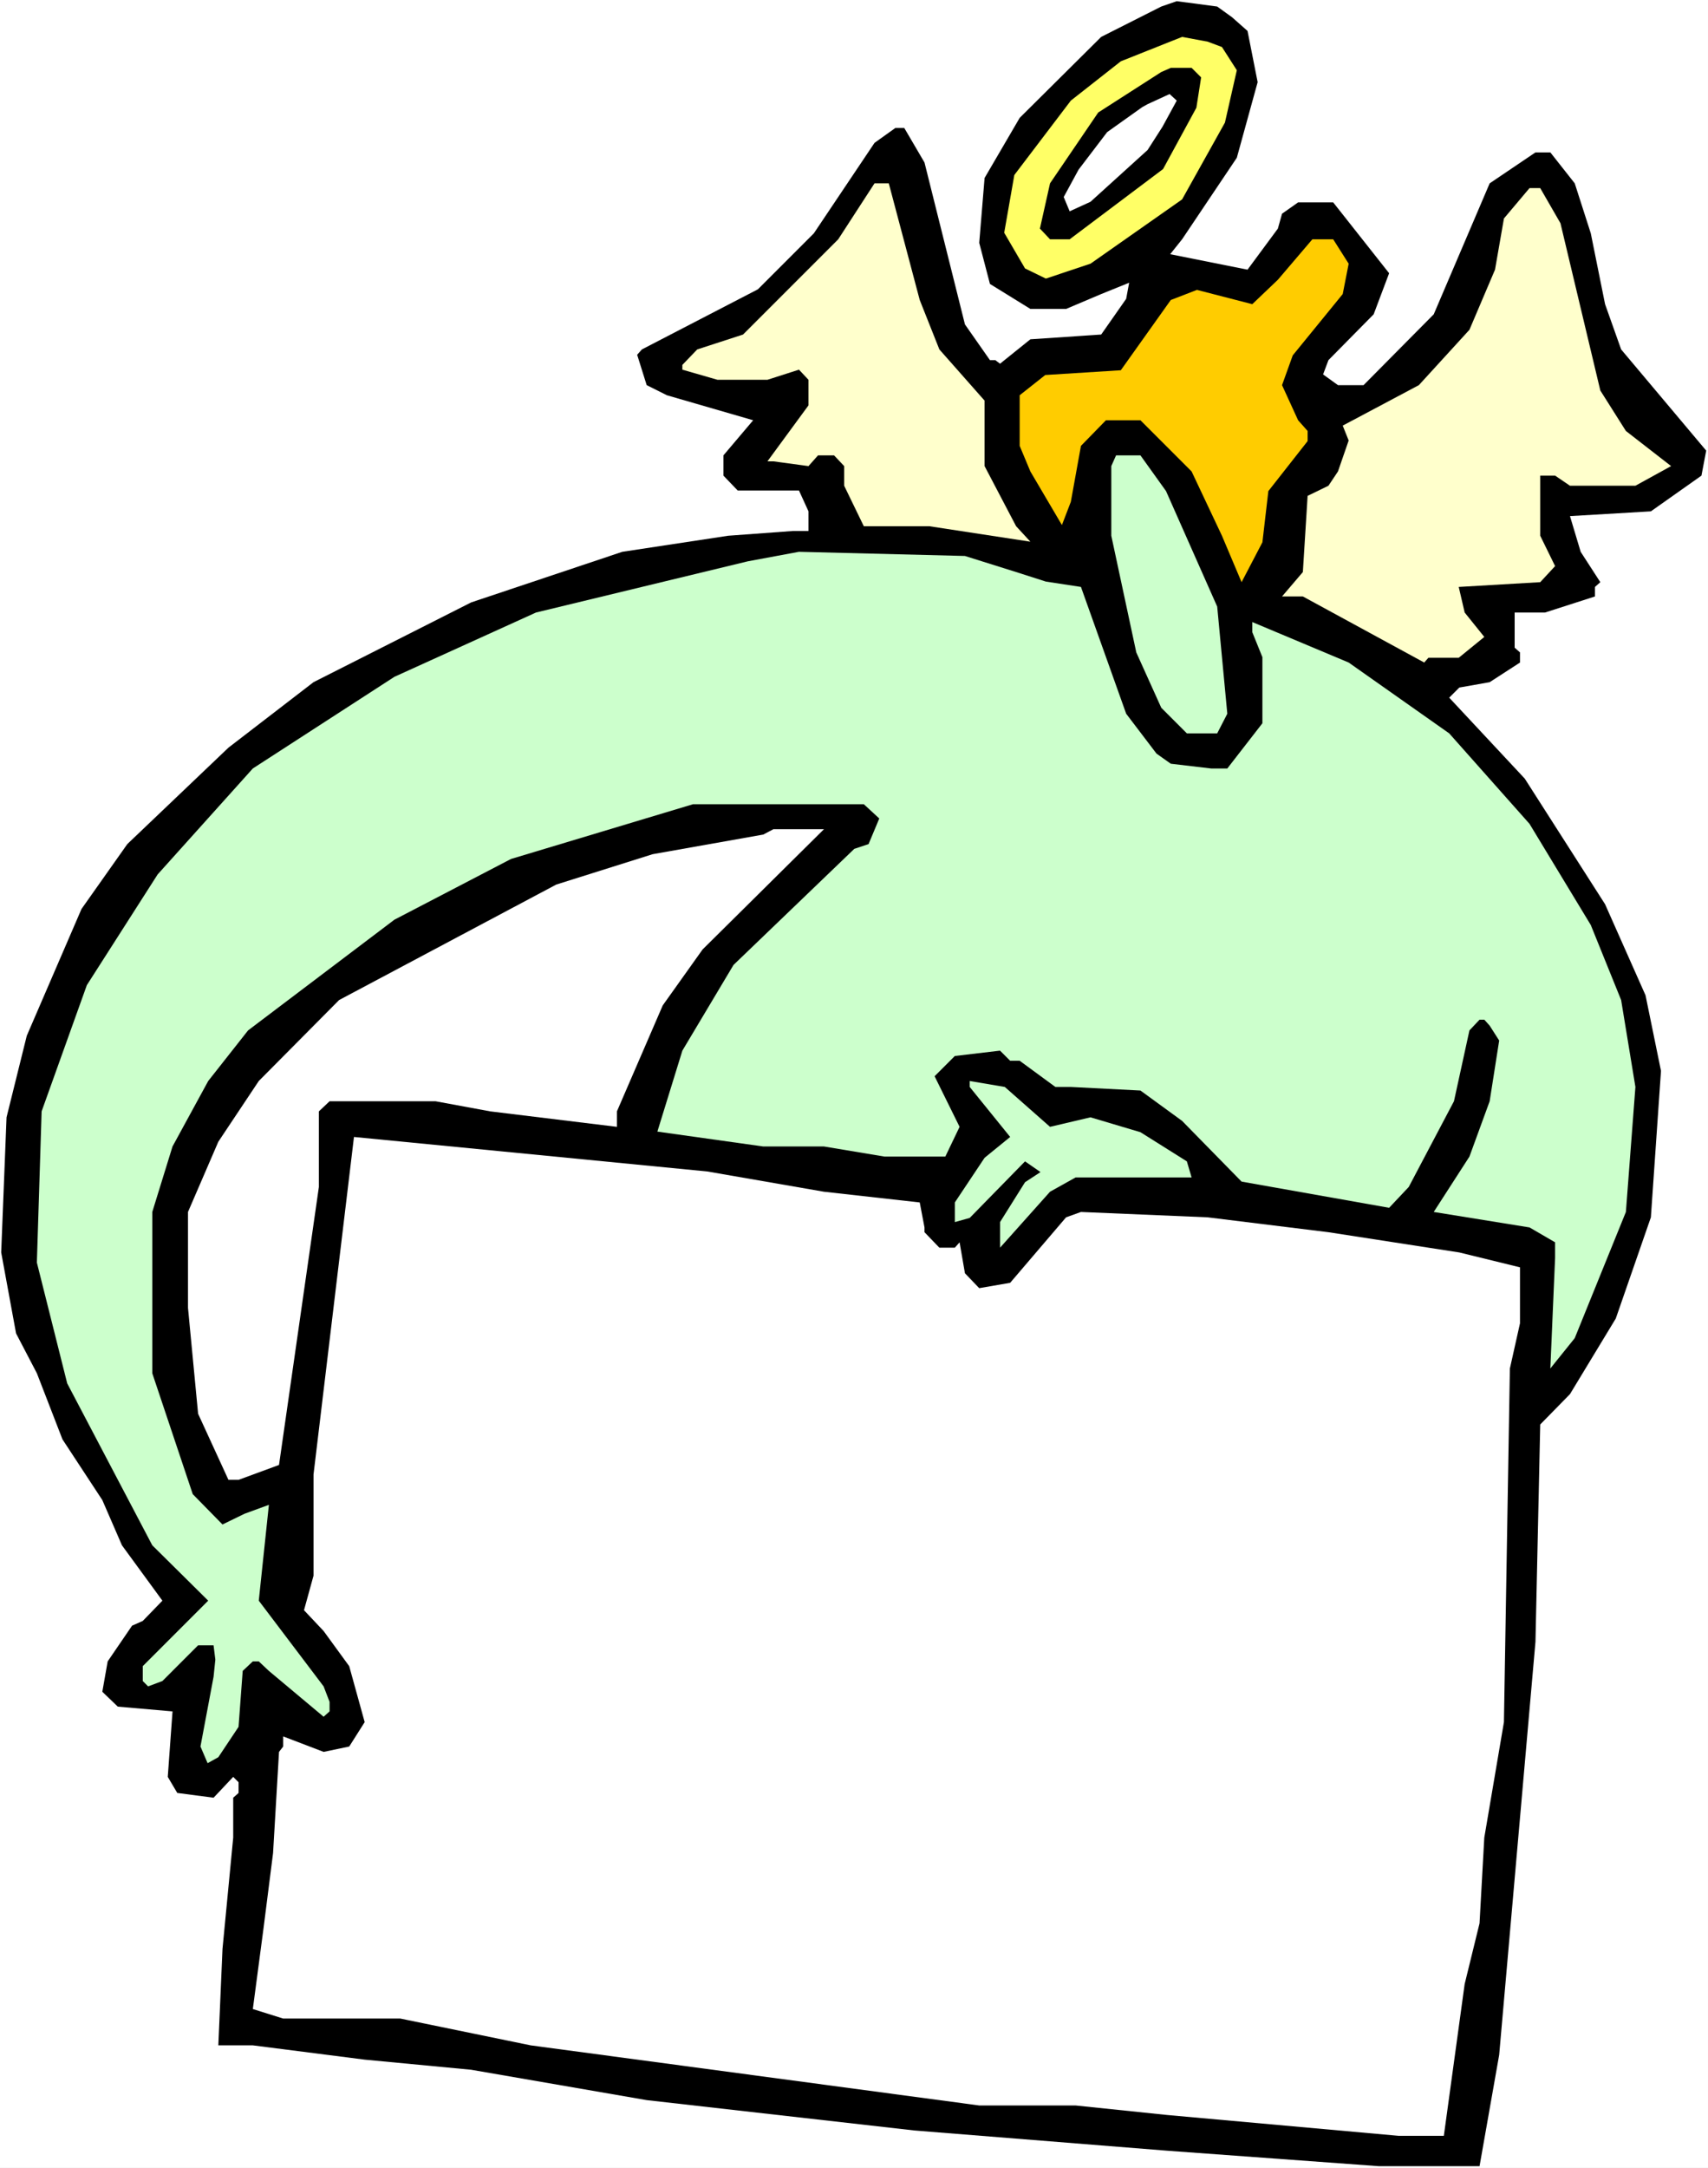
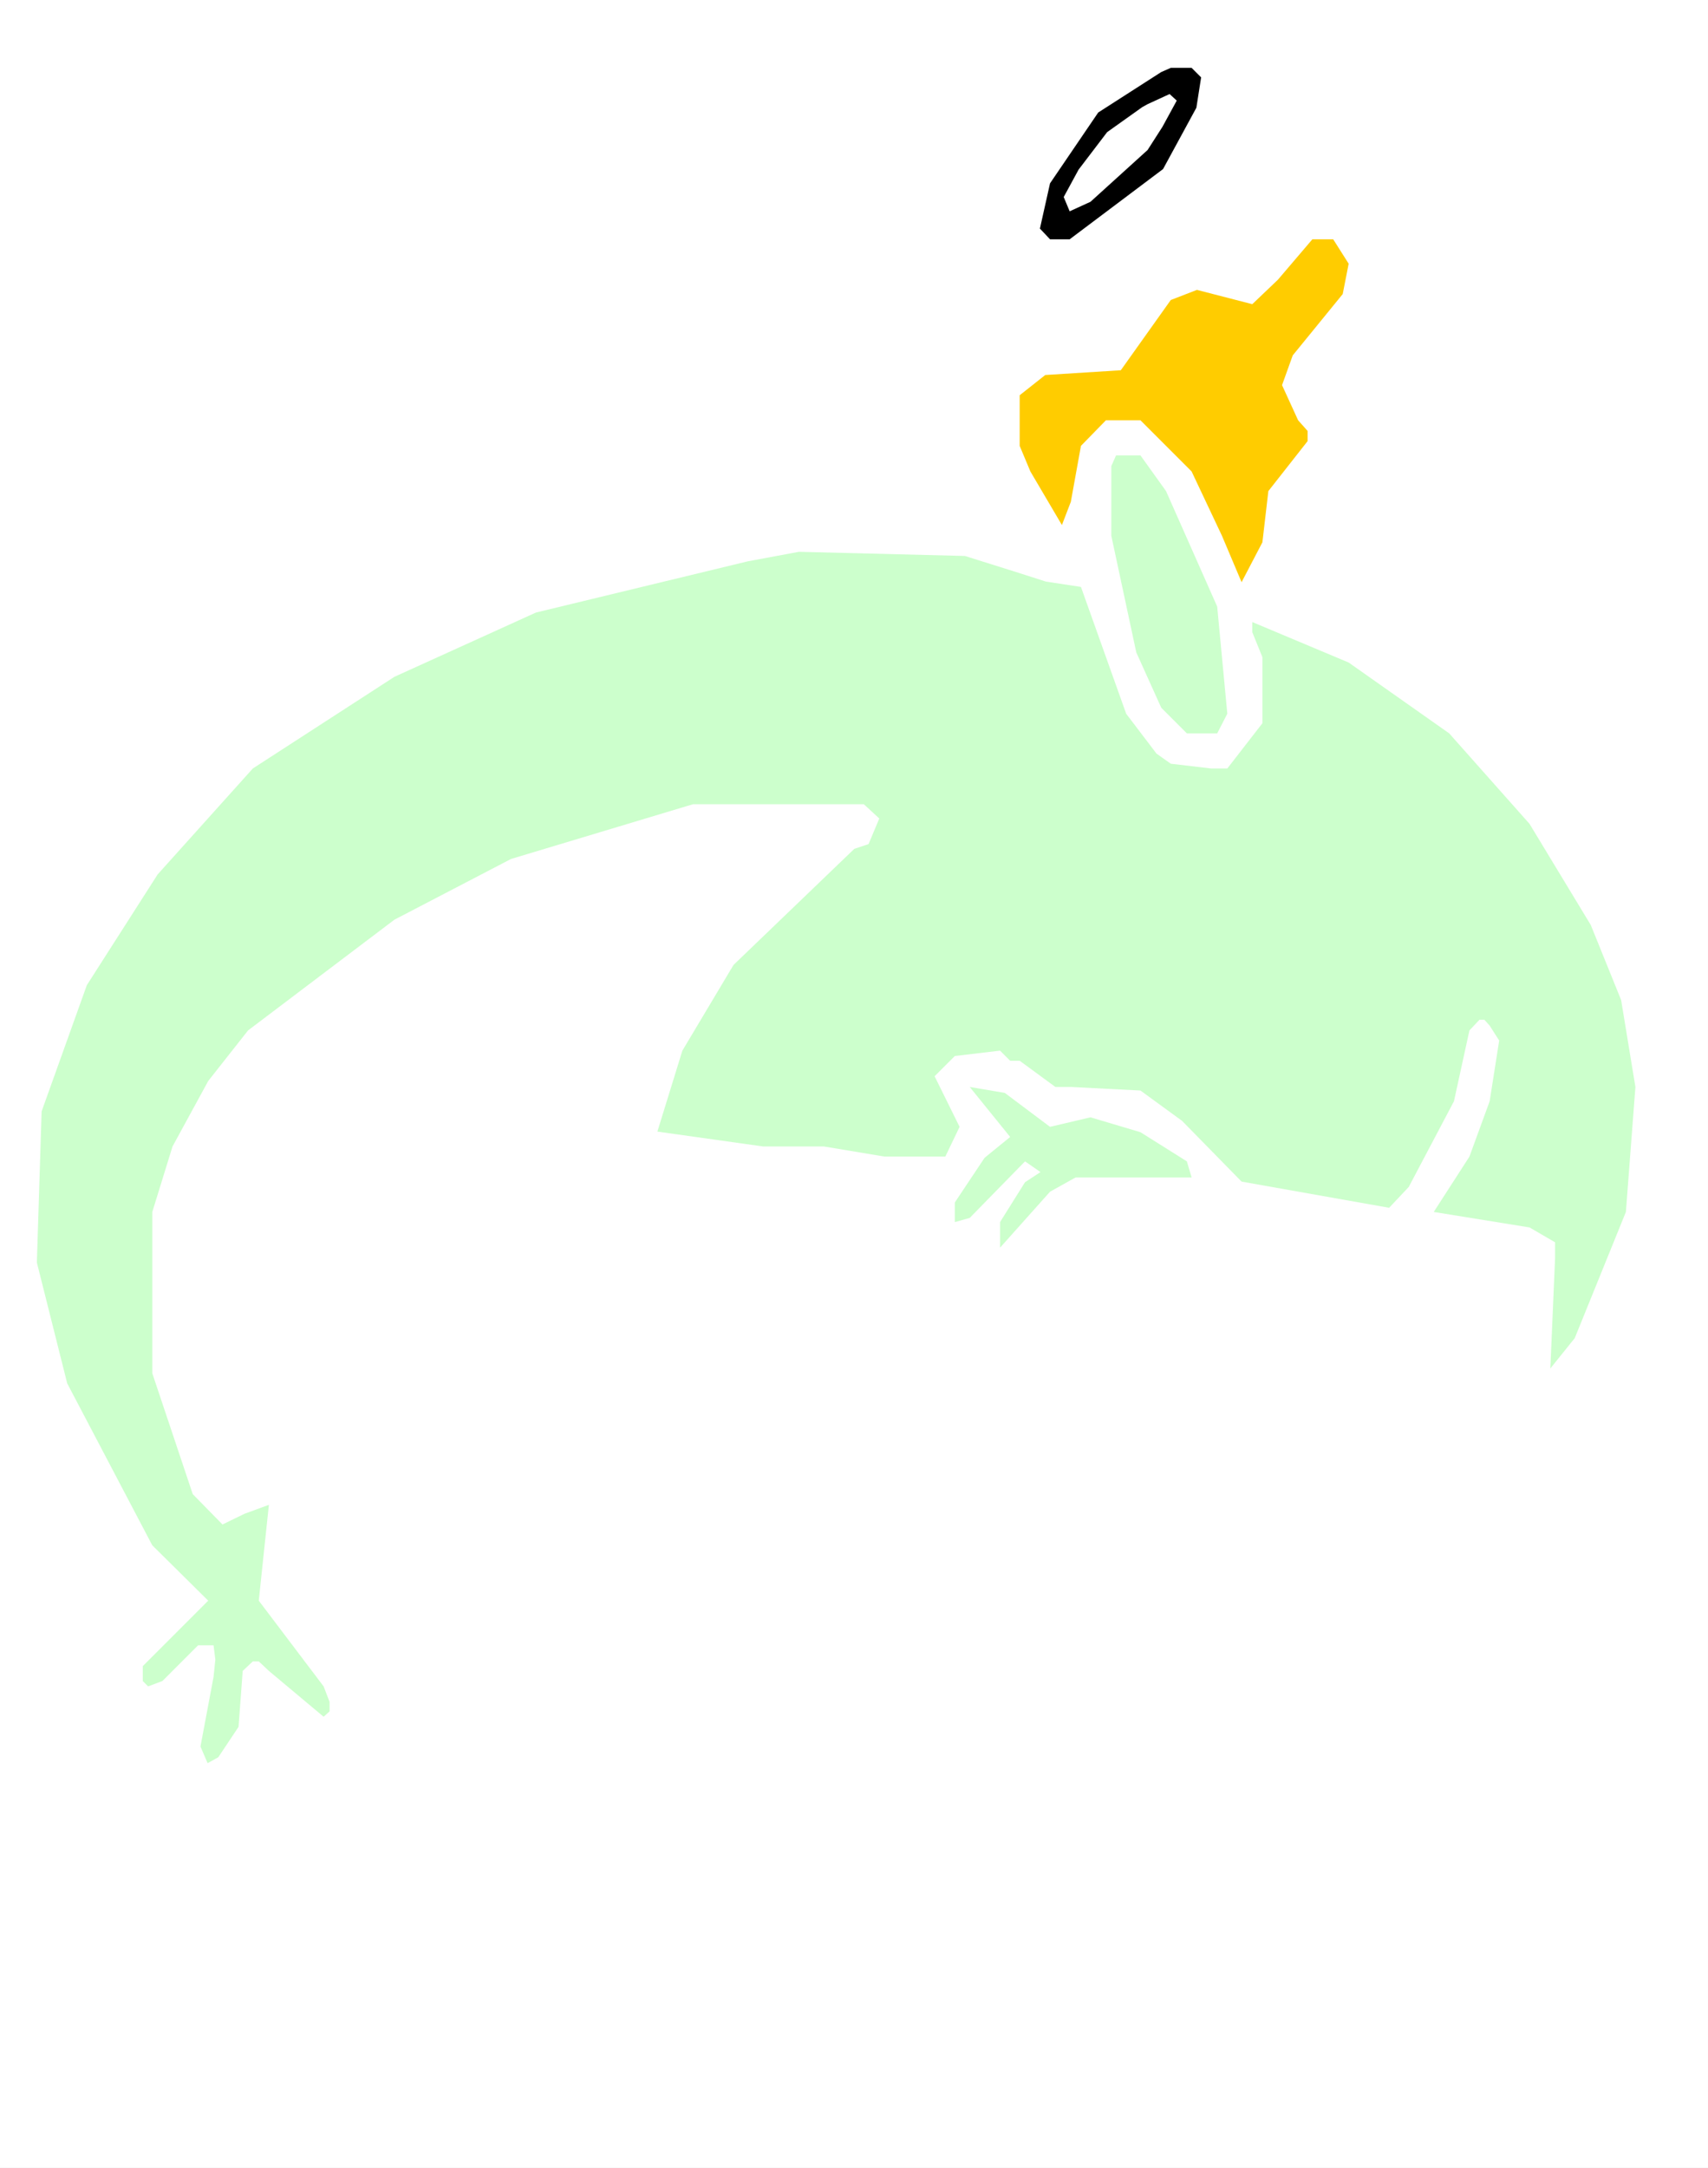
<svg xmlns="http://www.w3.org/2000/svg" xmlns:ns1="http://sodipodi.sourceforge.net/DTD/sodipodi-0.dtd" xmlns:ns2="http://www.inkscape.org/namespaces/inkscape" version="1.0" width="122.725mm" height="155.711mm" id="svg13" ns1:docname="Carrying Sign 03.wmf">
  <rect width="100%" height="100%" fill="#808080" stroke="none" />
  <ns1:namedview id="namedview13" pagecolor="#ffffff" bordercolor="#000000" borderopacity="0.25" ns2:showpageshadow="2" ns2:pageopacity="0.0" ns2:pagecheckerboard="0" ns2:deskcolor="#d1d1d1" ns2:document-units="mm" />
  <defs id="defs1">
    <pattern id="WMFhbasepattern" patternUnits="userSpaceOnUse" width="6" height="6" x="0" y="0" />
  </defs>
  <path style="fill:#ffffff;fill-opacity:1;fill-rule:evenodd;stroke:none" d="M 0,588.515 H 463.842 V 0 H 0 Z" id="path1" />
-   <path style="fill:#000000;fill-opacity:1;fill-rule:evenodd;stroke:none" d="m 334.593,4.686 4.201,3.717 2.747,13.897 -5.655,20.522 -14.864,22.138 -3.231,4.04 21.003,4.201 8.24,-11.15 1.131,-4.04 4.362,-3.07 h 9.532 l 15.187,19.229 -4.201,11.15 -12.279,12.443 -1.454,3.878 4.039,2.909 h 6.947 l 19.064,-19.229 15.187,-35.55 12.44,-8.403 h 4.039 l 6.624,8.403 4.362,13.574 3.877,19.229 4.362,12.281 23.103,27.47 -1.292,6.787 -13.733,9.695 -21.972,1.293 2.908,9.695 5.332,8.241 -1.454,1.293 v 2.585 l -13.571,4.363 h -8.24 v 9.534 l 1.454,1.293 v 2.747 l -8.24,5.333 -8.24,1.454 -2.747,2.747 20.518,21.976 21.811,34.096 10.986,24.723 4.201,20.522 -2.747,39.751 -9.532,27.47 -12.44,20.522 -8.078,8.241 -1.292,58.981 -9.855,112.144 -5.332,30.218 h -27.304 l -57.516,-4.201 -68.663,-5.494 -72.702,-8.241 -47.66,-8.241 -28.919,-2.747 -30.373,-3.878 h -9.371 l 1.131,-26.178 2.908,-30.218 v -10.827 l 1.454,-1.293 v -2.909 l -1.454,-1.454 -5.332,5.656 -9.855,-1.293 -2.585,-4.363 1.292,-17.775 -14.864,-1.293 -4.201,-4.04 1.454,-8.241 6.624,-9.695 2.908,-1.293 5.332,-5.494 L 33.12,419.491 27.788,407.21 16.964,390.727 10.017,372.791 4.362,361.964 0.323,339.988 1.777,303.307 7.27,281.169 22.134,246.75 l 12.44,-17.613 27.465,-26.178 23.103,-17.775 42.814,-21.653 41.036,-13.735 28.758,-4.363 17.61,-1.293 h 4.201 v -5.333 l -2.585,-5.656 h -16.641 l -3.877,-4.04 v -5.494 l 8.078,-9.534 -23.426,-6.787 -5.493,-2.747 -2.585,-8.241 1.292,-1.454 31.504,-16.321 15.187,-15.19 16.479,-24.562 5.655,-4.04 h 2.423 l 5.493,9.372 10.986,43.953 6.786,9.695 h 1.454 l 1.292,0.97 8.24,-6.625 19.226,-1.293 6.786,-9.695 0.808,-4.363 -7.593,3.07 -9.532,4.04 h -9.694 l -10.986,-6.787 -2.908,-11.15 1.454,-17.613 9.532,-16.321 22.134,-21.976 16.318,-8.241 4.201,-1.454 10.986,1.454 z" id="path2" />
-   <path style="fill:#ffff66;fill-opacity:1;fill-rule:evenodd;stroke:none" d="m 331.846,12.766 4.039,6.302 -3.231,14.22 -11.632,20.845 -24.88,17.452 -12.117,4.04 -5.655,-2.747 -5.655,-9.695 2.747,-15.674 15.348,-20.199 13.571,-10.665 16.641,-6.625 6.947,1.293 z" id="path3" />
  <path style="fill:#000000;fill-opacity:1;fill-rule:evenodd;stroke:none" d="m 326.192,21.007 -1.292,8.241 -9.047,16.644 -25.365,19.068 h -5.332 l -2.747,-2.909 2.747,-12.281 13.086,-19.229 17.125,-10.988 2.585,-1.131 h 5.655 z" id="path4" />
  <path style="fill:#ffffff;fill-opacity:1;fill-rule:evenodd;stroke:none" d="m 319.568,27.309 -3.877,7.11 -4.039,6.302 -15.51,14.058 -5.655,2.585 -1.616,-3.878 4.039,-7.433 7.755,-10.18 9.532,-6.787 1.454,-0.808 5.978,-2.747 z" id="path5" />
-   <path style="fill:#ffffcc;fill-opacity:1;fill-rule:evenodd;stroke:none" d="m 249.773,81.442 5.332,13.412 12.279,13.897 v 17.775 l 8.563,16.321 3.877,4.201 -27.465,-4.201 h -17.772 l -5.332,-10.988 v -5.332 l -2.747,-2.909 h -4.362 l -2.585,2.909 -9.532,-1.293 h -1.616 l 11.148,-15.19 v -6.948 l -2.585,-2.747 -8.563,2.747 h -13.571 l -9.532,-2.747 v -1.293 l 4.039,-4.201 12.44,-4.04 25.85,-25.855 9.855,-15.19 h 3.877 z" id="path6" />
-   <path style="fill:#ffffcc;fill-opacity:1;fill-rule:evenodd;stroke:none" d="m 423.774,60.597 10.825,45.407 6.947,10.988 12.279,9.534 -9.694,5.332 h -17.772 l -4.039,-2.747 h -4.039 v 16.321 l 4.039,8.241 -4.039,4.363 -22.134,1.293 1.616,6.948 5.332,6.625 -6.947,5.656 h -8.24 l -1.131,1.293 -32.958,-17.937 h -5.655 l 5.655,-6.625 1.292,-20.684 5.655,-2.747 2.585,-3.878 2.908,-8.403 -1.616,-4.04 20.68,-10.988 13.733,-15.028 6.947,-16.321 2.423,-13.897 6.947,-8.241 h 2.908 z" id="path7" />
  <path style="fill:#ffcc00;fill-opacity:1;fill-rule:evenodd;stroke:none" d="m 366.259,71.585 -1.616,8.241 -13.571,16.644 -2.908,8.08 4.362,9.534 2.585,2.909 v 2.747 l -10.663,13.574 -1.616,13.897 -5.655,10.827 -5.332,-12.604 -8.24,-17.452 -13.894,-13.897 h -9.371 l -6.786,6.948 -2.747,15.19 -2.423,6.302 -8.563,-14.543 -2.908,-6.948 V 107.296 l 6.947,-5.494 20.518,-1.293 13.571,-19.068 7.109,-2.747 15.025,3.878 6.947,-6.625 9.371,-10.988 h 5.655 z" id="path8" />
  <path style="fill:#ccffcc;fill-opacity:1;fill-rule:evenodd;stroke:none" d="m 316.66,133.313 13.894,31.349 2.747,29.086 -2.747,5.333 h -8.24 l -6.947,-6.948 -6.786,-15.028 -6.786,-31.672 v -18.906 l 1.292,-2.909 h 6.624 z" id="path9" />
  <path style="fill:#ccffcc;fill-opacity:1;fill-rule:evenodd;stroke:none" d="m 275.946,155.289 8.078,2.585 9.532,1.454 12.279,34.419 8.24,10.827 3.877,2.747 10.986,1.293 h 4.362 l 9.532,-12.281 v -17.937 l -2.747,-6.787 v -2.747 l 26.173,10.988 27.304,19.229 21.811,24.562 16.641,27.47 8.24,20.36 3.877,23.592 -2.585,33.934 -13.894,34.257 -5.332,6.625 -1.292,1.616 1.292,-30.056 v -4.201 l -6.947,-4.04 -26.011,-4.201 9.694,-15.028 5.493,-15.028 2.585,-16.482 -2.585,-4.04 -1.454,-1.616 h -1.292 l -2.747,2.909 -4.201,19.229 -12.279,23.269 -5.332,5.656 -40.067,-7.11 -16.156,-16.482 -11.309,-8.241 -18.903,-0.97 h -4.201 l -9.694,-7.11 h -2.585 l -2.747,-2.747 -12.279,1.454 -5.493,5.494 6.786,13.735 -3.877,8.08 h -16.479 l -16.479,-2.747 h -16.479 l -28.758,-4.04 6.786,-21.976 13.894,-23.269 32.797,-31.51 3.877,-1.293 2.908,-6.948 -4.201,-3.878 h -46.368 l -49.438,14.866 -31.666,16.482 -39.744,30.056 -10.825,13.735 -9.694,17.775 -5.493,17.775 v 43.791 l 10.986,32.803 8.078,8.241 5.978,-2.909 6.624,-2.424 -2.747,26.016 17.61,23.269 1.616,4.201 v 2.585 l -1.616,1.454 -14.864,-12.443 -2.747,-2.585 h -1.616 l -2.747,2.585 -1.131,15.19 -5.493,8.241 -2.908,1.616 -1.939,-4.525 3.554,-18.906 0.485,-4.686 -0.485,-3.878 h -4.201 l -9.694,9.695 -3.877,1.454 -1.454,-1.454 v -4.04 l 17.772,-17.775 -15.187,-15.028 -23.103,-43.953 -8.24,-32.803 1.292,-41.044 12.279,-34.257 19.226,-30.056 25.85,-28.763 38.452,-24.885 38.452,-17.452 57.516,-13.897 13.894,-2.585 45.076,1.131 z" id="path10" />
-   <path style="fill:#ffffff;fill-opacity:1;fill-rule:evenodd;stroke:none" d="m 190.804,257.738 -10.825,15.19 -12.44,28.763 v 4.201 l -34.412,-4.201 -14.864,-2.747 H 89.505 l -2.908,2.747 v 20.522 l -10.825,75.463 -10.986,4.04 h -2.747 l -8.24,-17.937 -2.747,-28.763 v -26.016 l 8.24,-19.068 10.986,-16.482 21.811,-21.976 58.97,-31.349 26.173,-8.241 30.05,-5.332 2.747,-1.454 h 13.733 z" id="path11" />
-   <path style="fill:#ccffcc;fill-opacity:1;fill-rule:evenodd;stroke:none" d="m 285.155,305.892 10.986,-2.585 13.571,4.04 12.602,7.918 1.292,4.363 h -31.504 l -6.947,3.878 -13.571,15.19 v -6.948 l 6.786,-10.827 4.201,-2.747 -4.201,-2.909 -15.025,15.351 -4.039,1.131 v -5.333 l 8.078,-12.119 6.947,-5.656 -10.986,-13.574 v -1.616 l 9.532,1.616 z" id="path12" />
+   <path style="fill:#ccffcc;fill-opacity:1;fill-rule:evenodd;stroke:none" d="m 285.155,305.892 10.986,-2.585 13.571,4.04 12.602,7.918 1.292,4.363 h -31.504 l -6.947,3.878 -13.571,15.19 v -6.948 l 6.786,-10.827 4.201,-2.747 -4.201,-2.909 -15.025,15.351 -4.039,1.131 v -5.333 l 8.078,-12.119 6.947,-5.656 -10.986,-13.574 l 9.532,1.616 z" id="path12" />
  <path style="fill:#ffffff;fill-opacity:1;fill-rule:evenodd;stroke:none" d="m 192.096,318.011 31.666,5.494 26.011,2.909 1.292,6.787 v 1.293 l 4.039,4.201 h 4.201 l 1.292,-1.454 1.454,8.403 3.877,4.04 8.401,-1.454 15.187,-17.775 4.039,-1.454 34.412,1.454 32.797,4.04 35.543,5.494 16.479,4.04 v 15.19 l -2.747,12.281 -1.616,95.985 -5.332,31.349 -1.292,23.269 -4.039,16.482 -5.655,41.206 h -12.279 l -62.847,-5.656 -24.88,-2.585 h -26.173 l -121.817,-16.321 -35.382,-7.272 H 76.903 l -8.24,-2.585 2.908,-21.976 2.585,-20.36 1.616,-27.47 1.131,-1.454 v -2.747 l 10.986,4.201 6.947,-1.454 4.201,-6.625 -4.201,-15.19 -6.947,-9.534 -5.332,-5.656 2.585,-9.372 V 400.261 l 10.986,-91.622 39.744,3.878 z" id="path13" />
</svg>